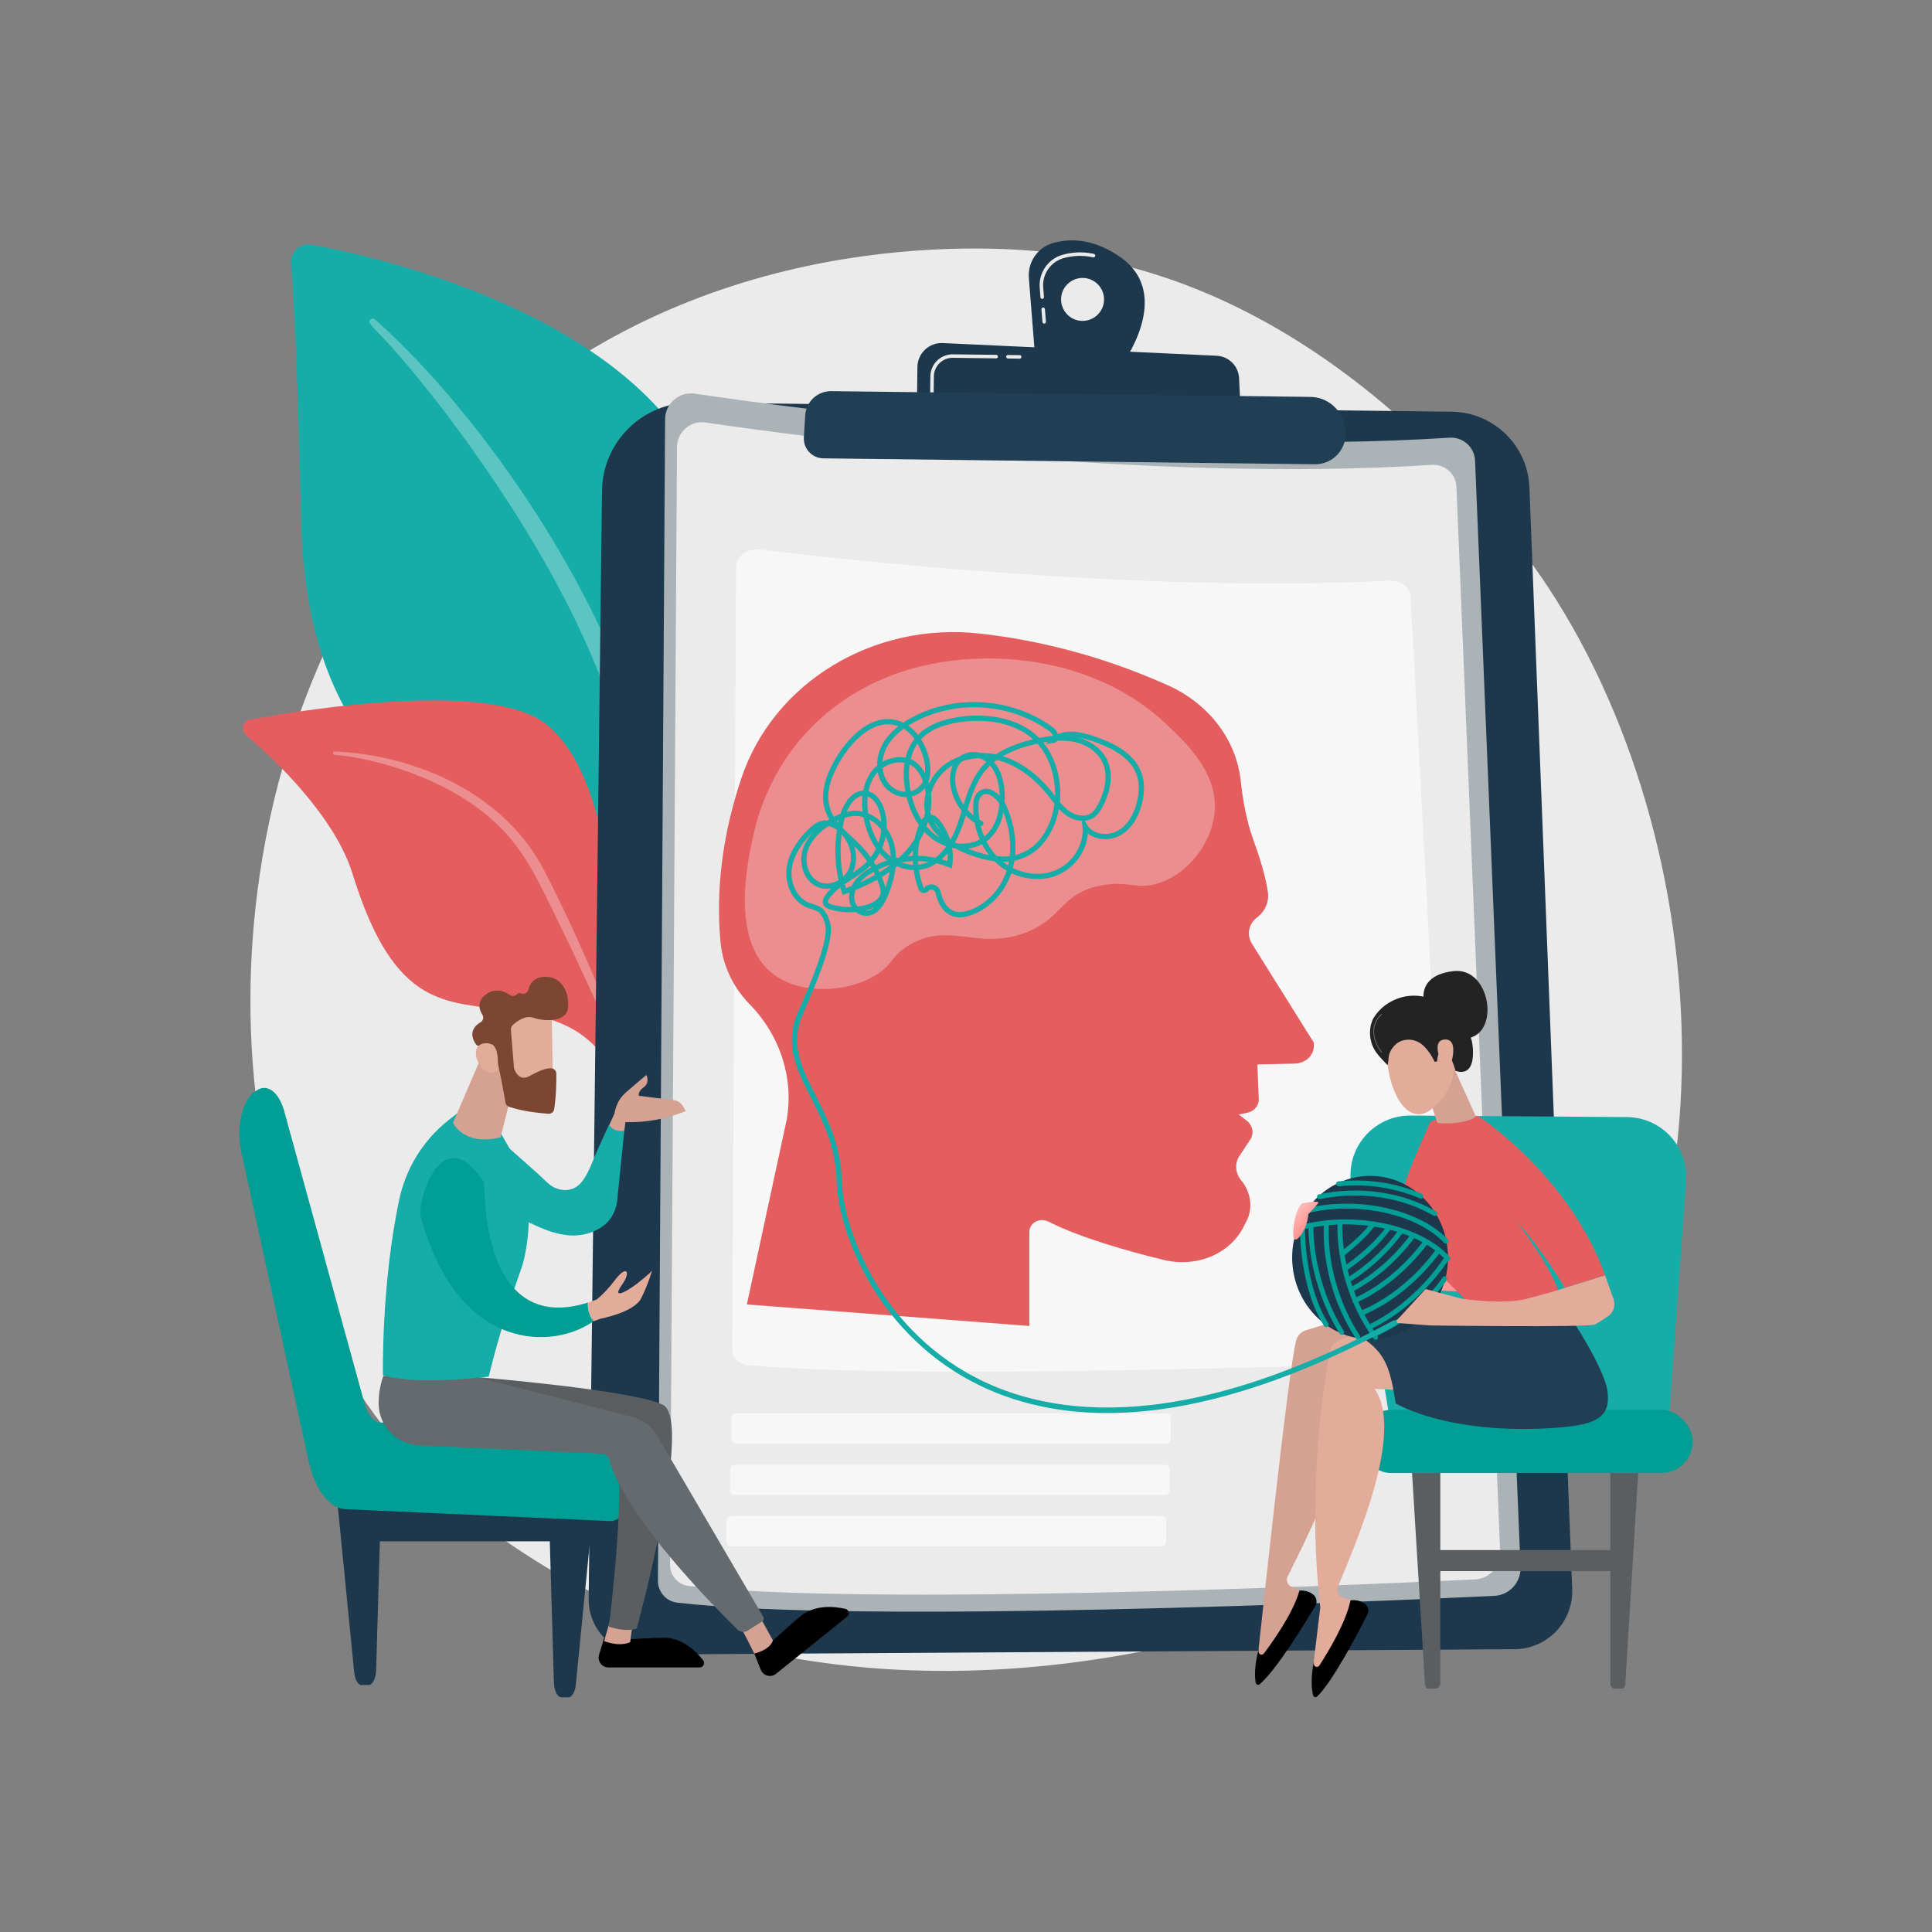
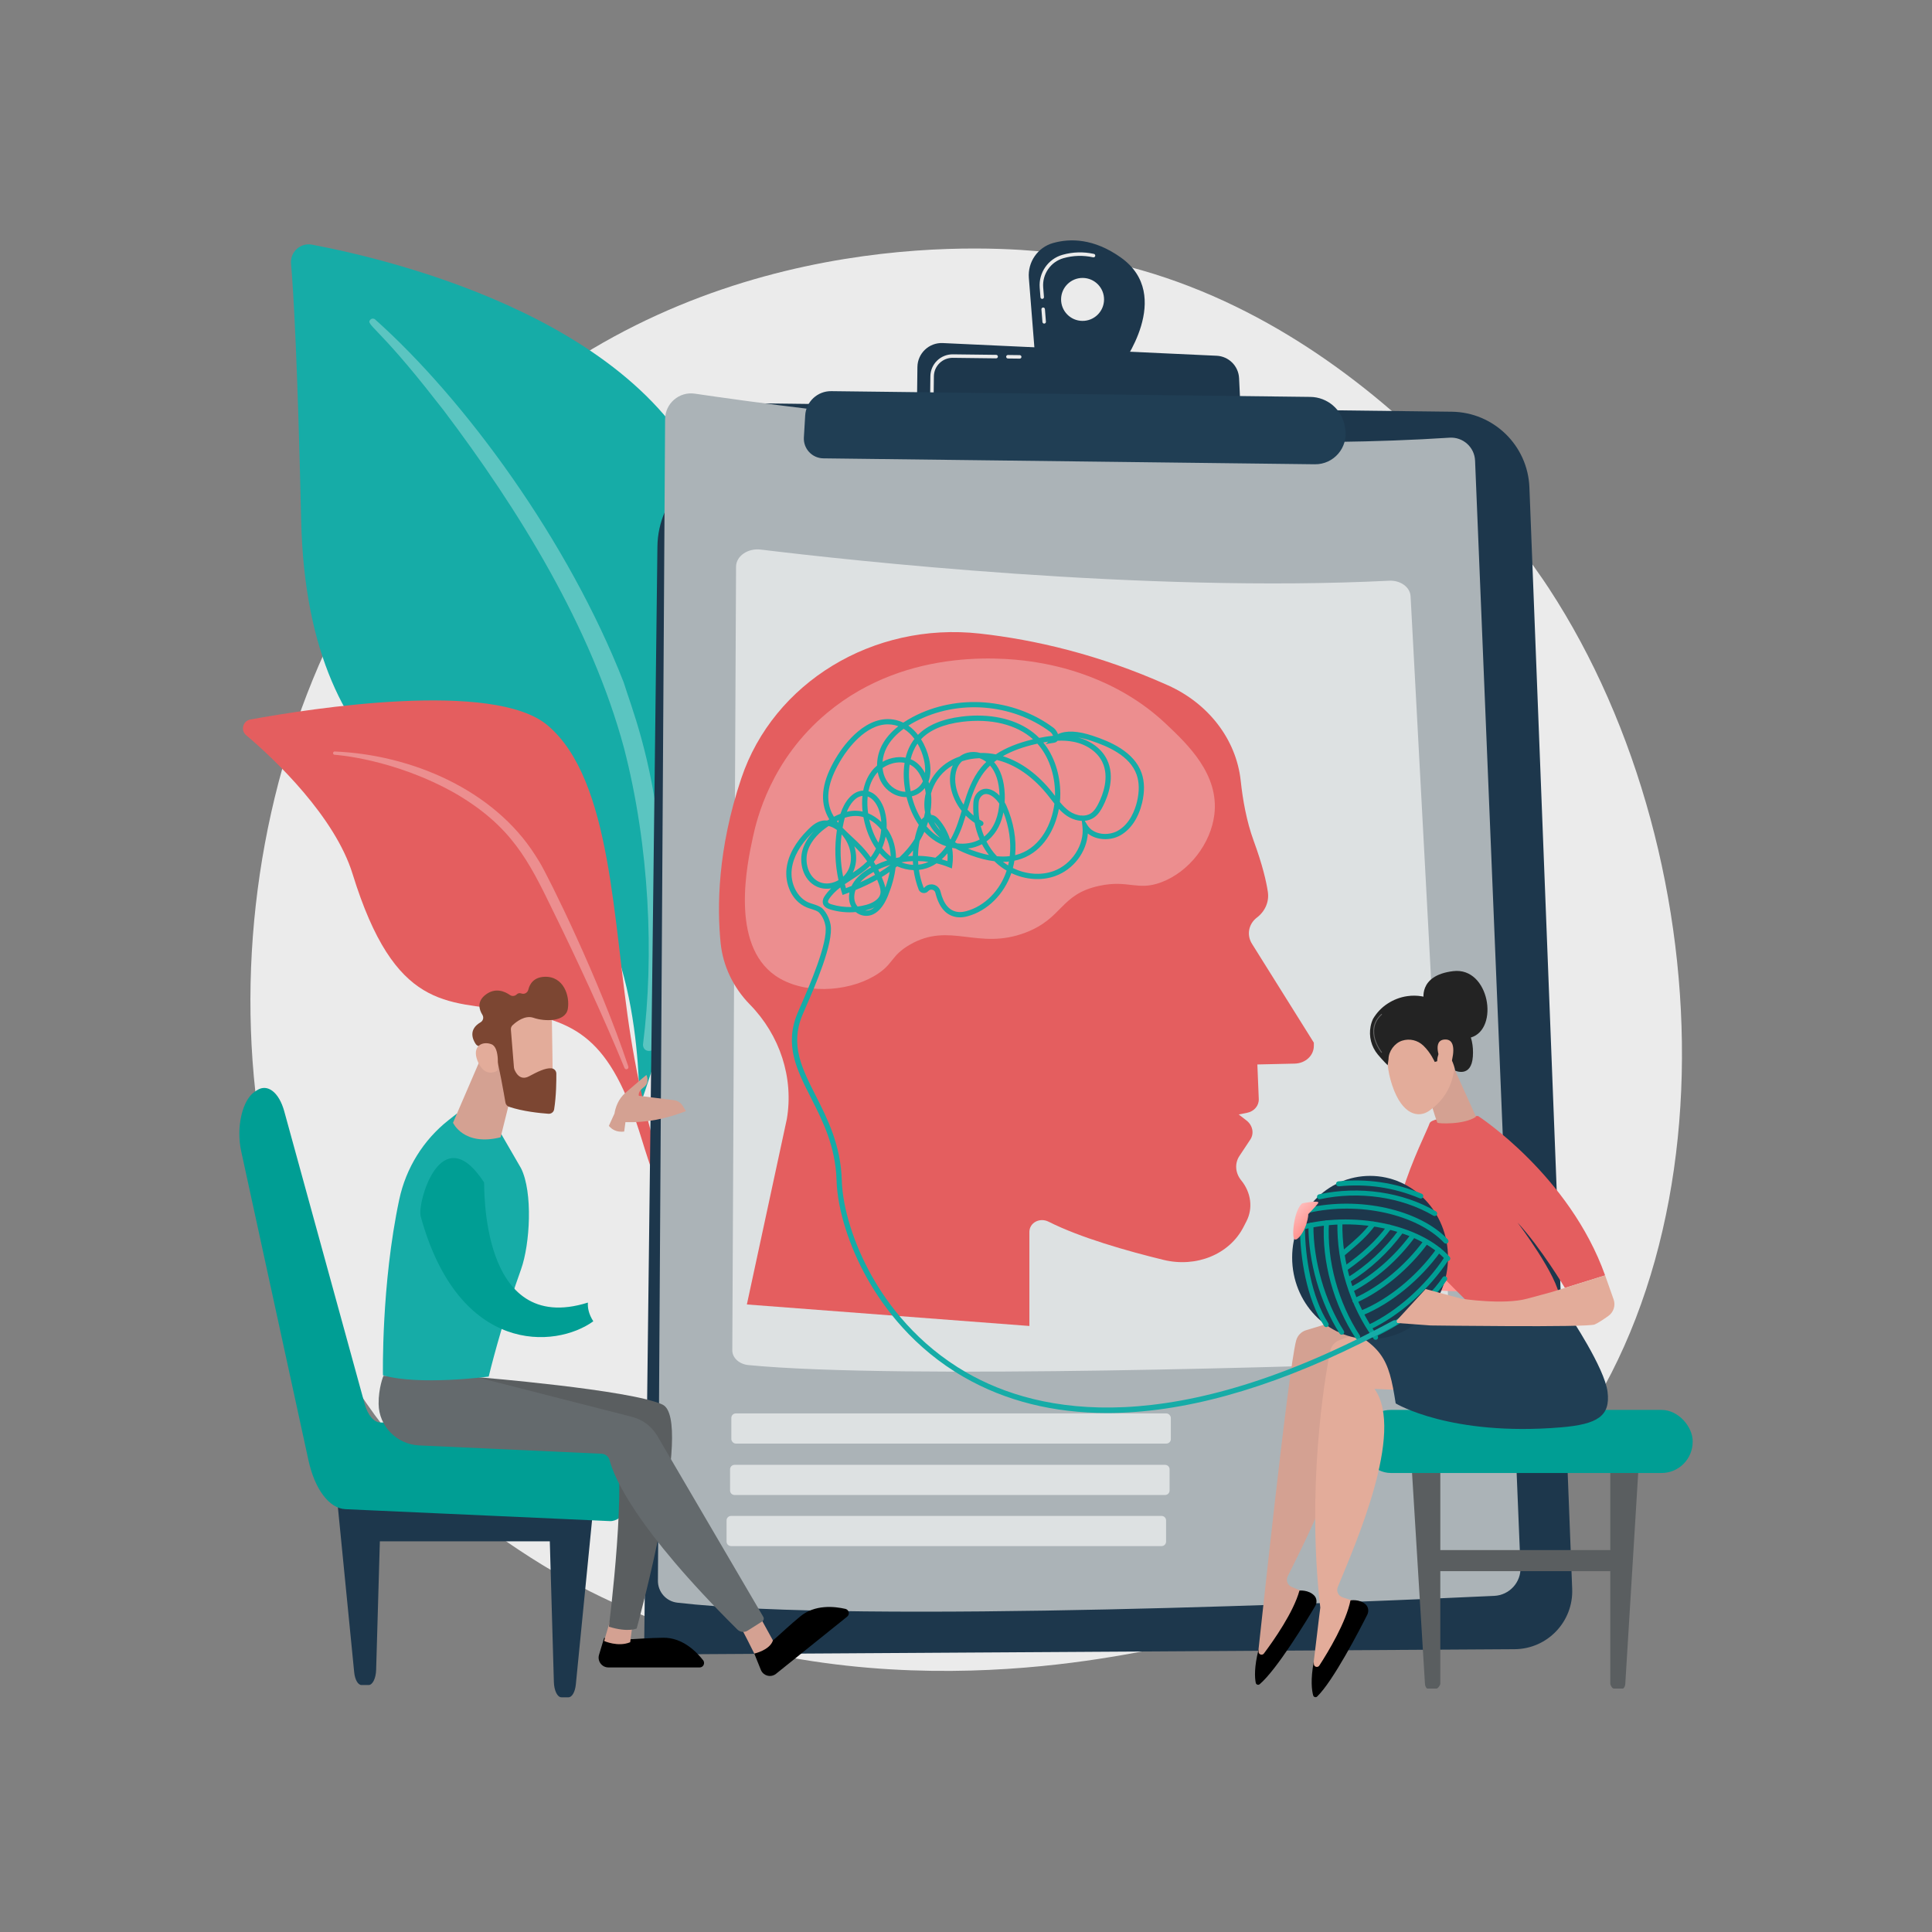
<svg xmlns="http://www.w3.org/2000/svg" xmlns:xlink="http://www.w3.org/1999/xlink" id="Illustration" viewBox="0 0 3710 3710">
  <rect x="0" y="0" width="3710" height="3710" fill="#808080" stroke="none" />
  <defs>
    <style>
      .cls-1 {
        fill: url(#linear-gradient-2);
      }

      .cls-2 {
        fill: #646a6d;
      }

      .cls-3 {
        fill: #1d374c;
      }

      .cls-4 {
        fill: #d4a192;
      }

      .cls-5 {
        fill: #7c4632;
      }

      .cls-6 {
        fill: #5a5e60;
      }

      .cls-7 {
        fill: #16aca7;
      }

      .cls-8 {
        fill: #abb3b7;
      }

      .cls-9 {
        opacity: .3;
      }

      .cls-9, .cls-10 {
        fill: #fff;
      }

      .cls-11 {
        fill: #232323;
      }

      .cls-12 {
        fill: #203e54;
      }

      .cls-13 {
        fill: #ebebeb;
      }

      .cls-14 {
        fill: #009e94;
      }

      .cls-15 {
        fill: #e45e5f;
      }

      .cls-10 {
        opacity: .6;
      }

      .cls-16 {
        fill: url(#linear-gradient);
      }

      .cls-17 {
        fill: #e3ac9a;
      }
    </style>
    <linearGradient id="linear-gradient" x1="3020.65" y1="2451.54" x2="3285.76" y2="2451.54" gradientTransform="translate(-463.14)" gradientUnits="userSpaceOnUse">
      <stop offset="0" stop-color="#febbba" />
      <stop offset="1" stop-color="#ff928e" />
    </linearGradient>
    <linearGradient id="linear-gradient-2" x1="-484.19" y1="950.86" x2="-444.67" y2="950.86" gradientTransform="translate(3484.41 1944.72) rotate(42.13)" xlink:href="#linear-gradient" />
  </defs>
  <path class="cls-13" d="M811.61,2826.34c71.55,73.76,135.58,117.11,184.6,149.84,478.07,319.21,1024.57,227.21,1193.53,195.76,272.6-50.74,502.71-86.53,700.42-265.15,449.25-405.88,427.4-1252.57,84.12-1777.06-40.7-62.19-383.46-570.27-931.14-641.86-13.4-1.75-23.39-2.75-32.14-3.68-84.72-8.97-609.74-56.31-1037.84,302.35-61.28,51.34-159.9,143.95-251.35,285.18-334.39,516.43-335.44,1316.27,89.81,1754.61Z" />
  <g>
    <g>
      <path class="cls-7" d="M1227.63,2126.78s8.55-359.56-157.06-455.79c-165.61-96.23-480.49-156.4-492.29-672.69-6.91-302.26-14.39-434.41-19.4-492.04-1.96-22.48,18.02-40.62,40.19-36.45,156.84,29.55,666.36,151.16,773.19,498.93,126.64,412.29-144.63,1158.02-144.63,1158.02Z" />
      <path class="cls-9" d="M720.37,613.47c172.17,153.55,371.25,425.3,477.36,697.05,13.62,44.79,53.46,140.03,70.76,309.25,15.45,141.13,7.77,290.27-10.97,388.99-1.18,6.24-7.2,10.34-13.45,9.16-10.73-2.04-9.3-13.58-9.21-13.21,21.4-168.67,12.52-378.6-36.52-568.02-62.65-232.59-202.37-458.09-346.9-649.35l-14.87-18.83c-111.97-143.8-135.54-144.86-125.08-154.88,2.47-2.37,6.34-2.39,8.86-.16Z" />
    </g>
    <g>
      <path class="cls-15" d="M1496.61,2737.18c22.41,10.99-212.12-283.93-285.58-747.12-34.62-218.27-35.07-491.74-159.4-597.12-103.48-87.71-455.61-32.34-570.82-11.29-14.4,2.63-19.24,20.82-8.04,30.23,55.25,46.4,170.45,156.74,204.24,266.16,81.29,263.2,180.94,244,302.57,262.9,124.76,19.38,192.59,49.32,252.88,247.22,60.29,197.9,200.49,517.81,264.16,549.02Z" />
      <path class="cls-9" d="M642.84,1443.08c147,6.16,304.79,73.21,384.86,198.99l7.56,12c17.46,28.14,116.38,228.21,171.33,394.05.68,2.07-.44,4.3-2.5,4.98-3.51,1.16-5.27-2.7-4.94-2.36-38.28-93.69-93.26-212.47-137.05-301.3-46.96-96.93-79.82-162.57-186.94-225.45-119.22-67.72-233.12-74.69-232.78-74.62-1.74-.18-3-1.73-2.83-3.47.17-1.67,1.62-2.91,3.28-2.84Z" />
    </g>
  </g>
  <g>
-     <path class="cls-3" d="M1329.58,773.03l1458.18,17.58c80.45.97,146.02,64.81,149.14,145.21l82.15,2115.39c2.44,62.91-47.69,115.34-110.64,115.73l-1671.62,10.23c-59.16.36-107.1-47.87-106.39-107.02l25.65-2127.7c1.14-94.7,78.84-170.54,173.54-169.4Z" />
+     <path class="cls-3" d="M1329.58,773.03l1458.18,17.58c80.45.97,146.02,64.81,149.14,145.21l82.15,2115.39c2.44,62.91-47.69,115.34-110.64,115.73l-1671.62,10.23l25.65-2127.7c1.14-94.7,78.84-170.54,173.54-169.4Z" />
    <g>
      <path class="cls-8" d="M1334.27,755.95c198.8,29.4,882.54,121.18,1449.21,84.54,25.84-1.67,48.01,18.16,49.08,44.04l87.26,2124.87c1.2,29.14-21.34,53.77-50.47,55.14-238.28,11.22-1219.54,53.87-1568.87,13.02-21.26-2.49-37.2-20.6-37.07-42.01l13.77-2230.6c.19-30.3,27.12-53.43,57.09-49Z" />
-       <path class="cls-13" d="M1354.94,811.29c191.32,28.3,849.31,116.61,1394.64,81.36,24.87-1.61,46.2,17.48,47.23,42.38l83.98,2044.86c1.15,28.04-20.53,51.74-48.57,53.06-229.31,10.8-1173.62,51.84-1509.79,12.53-20.46-2.39-35.8-19.83-35.68-40.43l13.25-2146.61c.18-29.16,26.09-51.42,54.94-47.15Z" />
      <path class="cls-10" d="M1460.88,1055.35c165.6,20.21,735.11,83.42,1206.89,59.79,21.52-1.08,40.01,12.34,40.95,29.8l76.71,1433.52c1.05,19.66-17.66,36.23-41.92,37.1-198.39,7.11-1015.39,34.01-1306.34,5.79-17.71-1.72-31.02-13.97-30.95-28.41l7.21-1504.65c.1-20.44,22.48-35.99,47.44-32.94Z" />
    </g>
    <path class="cls-3" d="M2152.58,494.67c-52.23-37.28-98.04-37.1-130.39-27.98-29.51,8.32-48.92,36.49-46.49,67.06l12.07,151.93,165.27,16.68s101.97-134.58-.46-207.68ZM2078.35,616.22c-22.78-.27-41.03-18.97-40.76-41.75.27-22.78,18.97-41.03,41.75-40.76,22.78.27,41.03,18.97,40.76,41.75-.27,22.78-18.97,41.03-41.75,40.76Z" />
    <path class="cls-13" d="M2005.12,621.41c-1.74,0-3.21-1.34-3.35-3.1l-1.92-24.19c-.15-1.85,1.24-3.47,3.09-3.62,1.85-.13,3.47,1.24,3.62,3.09l1.92,24.19c.15,1.85-1.24,3.47-3.09,3.62-.09,0-.18,0-.27,0ZM2001.35,573.99c-1.74,0-3.21-1.34-3.35-3.1l-1.46-18.37c-2.29-28.82,16.15-55.41,43.84-63.23,19.71-5.55,39.97-6.14,60.19-1.75,1.82.39,2.97,2.19,2.58,4-.4,1.82-2.19,2.97-4,2.58-19.15-4.16-38.3-3.61-56.94,1.65-24.61,6.94-41,30.58-38.96,56.21l1.46,18.37c.15,1.85-1.24,3.47-3.09,3.62-.09,0-.18,0-.27,0Z" />
    <path class="cls-3" d="M1760.79,781.03l.92-76.3c.32-26.34,22.4-47.17,48.71-45.95l525.83,24.36c23.34,1.08,42.02,19.74,43.14,43.07l3.51,73.37-622.12-18.55Z" />
    <path class="cls-13" d="M1958.12,688.68h-.04l-22.62-.27c-1.86-.02-3.35-1.55-3.33-3.4.02-1.86,1.59-3.36,3.4-3.33l22.62.27c1.86.02,3.35,1.55,3.33,3.4-.02,1.85-1.52,3.33-3.37,3.33Z" />
    <path class="cls-13" d="M1789.6,756.78h-.03c-1.87-.02-3.36-1.55-3.34-3.4l.37-30.86c.14-11.39,4.7-22.04,12.85-29.99,8.15-7.96,19.04-12.2,30.29-12.12l83.17,1c1.86.02,3.35,1.55,3.33,3.4-.02,1.86-1.51,3.32-3.4,3.33l-83.17-1c-.15,0-.3,0-.45,0-9.42,0-18.3,3.61-25.06,10.21-6.86,6.7-10.7,15.67-10.82,25.25l-.37,30.86c-.02,1.85-1.52,3.33-3.37,3.33Z" />
    <path class="cls-12" d="M1596.29,751.11l919.9,11.06c33.08.4,61.07,24.54,66.32,57.2l.72,4.51c5.75,35.77-22.13,68.1-58.36,67.66l-943.76-11.38c-21.68-.26-38.74-18.6-37.44-40.24l2.54-42.22c1.59-26.41,23.63-46.91,50.08-46.59Z" />
    <rect class="cls-10" x="1404.38" y="2714.17" width="843.98" height="57.92" rx="8.61" ry="8.61" />
    <path class="cls-10" d="M1410.56,2812.9h826.77c4.75,0,8.61,3.86,8.61,8.61v40.71c0,4.75-3.86,8.61-8.61,8.61h-826.77c-4.75,0-8.61-3.86-8.61-8.61v-40.71c0-4.75,3.86-8.61,8.61-8.61Z" />
    <path class="cls-10" d="M1403.83,2911.03h826.77c4.75,0,8.61,3.86,8.61,8.61v40.71c0,4.75-3.86,8.61-8.61,8.61h-826.77c-4.75,0-8.61-3.86-8.61-8.61v-40.71c0-4.75,3.86-8.61,8.61-8.61Z" />
  </g>
  <g>
    <g>
      <path class="cls-3" d="M1130.39,2892.52v-16.83h-398.52l.19-6.73h-85.72l33.78,342.11c1.43,14.47,7.34,24.69,14.18,24.69h13.53c7.66,0,14-12.75,14.47-29.29l7.13-246.65h326.35l7.81,270.21c.48,16.53,6.82,29.29,14.47,29.29h13.53c6.84,0,12.75-10.22,14.18-24.69l33.78-342.11h-9.18Z" />
      <path class="cls-14" d="M1210.89,2744.23c-5.8-11.28-14.31-17.57-22.49-17.49l-457.17,4.91c-12.89.14-24.92-13.66-31.01-35.85l-154.35-561.71c-10.04-36.57-32.13-53.69-52.27-40.57l-4.14,2.68c-11.56,7.53-20.98,24.16-25.99,45.87-5,21.71-5.14,46.52-.37,68.44l129.17,593.47c12.16,55.89,39.93,92.69,70.99,94.09l507.63,22.87c12.57.57,26.02-8.8,35.01-25.97,8.99-17.18,15.35-40.72,15.35-65.3v-42.83c0-16-4.56-31.33-10.36-42.61Z" />
    </g>
    <g>
      <path class="cls-4" d="M1317.19,2133.63l-6.33-10.29c-3.64-5.92-9.78-9.87-16.68-10.72l-67.34-8.35s-2.99-7.56,9.39-16.52c12.37-8.95,5.06-23.53,5.06-23.53,0,0-16.55,13.57-40.5,34.49-13.7,11.96-18.89,28.06-20.84,39.65l-10.78,23.63c6.02,7.09,15.31,12.7,29.45,10.91l2.45-18.09c40.49,1.33,79.02-6.57,116.11-21.19Z" />
-       <path class="cls-7" d="M1169.17,2160.26c-7.25,15.9-14.46,31.81-21.7,47.71-9.32,20.44-17.1,46.57-32.09,63.64-17.67,20.13-46.61,16.6-64.7-.99-19.84-19.28-41.03-37.03-61.55-55.6-5.41-4.9-10.97-9.63-16.42-14.48l-1.55,124.85c50.01,22.79,105.07,61.34,162.36,41.75,15.78-5.39,31.58-15.43,40.55-29.83,5.37-8.62,9.95-20.57,10.99-30.73,0-.02,13.79-135.24,13.79-135.24-16.32,2.07-22.72-2.9-29.67-11.08Z" />
    </g>
    <g>
      <path d="M1351.72,3191.21c-.28-1.03-.7-2.05-1.43-2.98-13.35-17.04-40.16-43.8-76.63-43.29-53.43.75-72.06,6.55-113.58.33l-9.79,32.47c-1,3.31-1.02,6.61-.3,9.68,1.9,8.13,9.15,14.56,18.3,14.56h175.21c5.9,0,9.62-5.65,8.21-10.76Z" />
      <path class="cls-4" d="M1172.11,3110.28l-12.02,40.89s26.64,12.13,50.06,2.39l4.6-35.43-42.64-7.85Z" />
      <path d="M1626.49,3090.96c-.86-.62-1.82-1.15-2.98-1.42-21.03-4.86-58.61-8.83-86.72,14.41-41.18,34.05-52.09,50.21-88.33,71.39l12.6,31.32c1.29,3.19,3.33,5.77,5.81,7.7,6.55,5.12,16.21,5.56,23.34-.17l136.59-109.75c4.6-3.7,3.98-10.41-.3-13.5Z" />
      <path class="cls-6" d="M914.91,2644.39s296.52,24.21,357.35,52.85c60.83,28.64-49.64,429.98-49.64,429.98,0,0-16.56,7.97-53.41-3.48,0,0,37.79-296.17,9.67-360.4l-321.06-52.51,57.09-66.43Z" />
      <path class="cls-4" d="M1418.99,3118.97c2.75,2.51,29.46,56.38,29.46,56.38,0,0,29.73-6.43,35.8-25.25l-26.75-48.62-38.51,17.49Z" />
      <path class="cls-2" d="M736.32,2641.92s-9.66,23.25-9.27,54.15c.55,42.73,34.9,77.41,77.58,79.54l350.54,15.99c7.4.34,13.67,5.46,15.52,12.64,8.24,31.86,48.5,129.71,245.32,324.94,5.24,5.19,13.39,6.08,19.63,2.14l28.02-17.7c2.94-1.86,3.88-5.71,2.12-8.72l-204.1-348.54c-10.72-17.69-27.95-30.47-47.99-35.59l-298.77-76.37-178.59-2.48Z" />
      <path class="cls-7" d="M735.37,2640.89s-3.48-173.74,31.26-337.25c12.83-60.38,46.21-114.44,94.69-152.64l16.22-12.78,81.24,33,41.75,72.14c22.98,45.97,17.34,145.79,0,194.17-28.99,80.89-52.18,164.72-62.06,205.89,0,0-134.55,17.77-203.1-2.54Z" />
      <path class="cls-4" d="M933.39,2008.75l-63.47,147.25s20.31,45.7,91.39,27.93l25.39-101.55-53.31-73.62Z" />
      <g>
        <path class="cls-17" d="M1059.17,1941.59c.76,2.06,2.45,147.12,2.45,147.12l-82.85-.8-22.02-137.26s89.62-43.5,102.43-9.07Z" />
        <path class="cls-5" d="M981.04,1977.05l5.93,73.16c.08.94.27,1.84.6,2.72,2,5.4,10.25,23.49,28.24,13.92,16.32-8.68,31.34-16.36,43.08-15.38,5.27.44,9.34,4.81,9.4,10.09.15,13.18-.06,42.89-4.19,68.67-.84,5.23-5.57,8.91-10.86,8.53-15.92-1.13-49.44-4.45-75.78-13.44-3.57-1.22-6.19-4.25-6.83-7.96-3.12-18.12-12.82-73.15-17.9-88.07-4.76-14-24.25-18.79-32.57-20.22-2.73-.47-5.12-2.02-6.67-4.32-5.47-8.12-14.8-27.62,9.29-41.65,5.04-2.94,6.64-9.4,3.55-14.35-6.15-9.86-11.29-25.81,6.81-39.13,18.4-13.54,35.97-5.96,46.09,1.09,4.09,2.85,9.54,2.24,13.1-1.25,2.03-1.99,4.94-3.13,9.09-1.64,5.58,2,11.65-1.5,13.06-7.26,2.72-11.07,10.34-23.95,31.03-24.84,36.71-1.59,49.19,36.77,44.82,61.77-4.37,25-44.26,24.46-65.83,17-16.4-5.68-33.2,7.62-40.32,14.32-2.25,2.12-3.39,5.15-3.14,8.24Z" />
        <path class="cls-17" d="M955.16,2055.92s5.74-43.89-11.36-50.64c-17.11-6.75-38.13,3.22-26.87,31.68,14,35.41,38.24,18.96,38.24,18.96Z" />
      </g>
      <path class="cls-14" d="M1128.94,2501.34c-209.23,65.68-198.1-228.81-199.45-230.88-82.94-126.75-129.52,42.16-121.48,65.97,73.57,266.35,259.03,253.16,331.29,200.84-9-14-11.05-26.32-10.36-35.93Z" />
-       <path class="cls-17" d="M1252.1,2439.85s-3.4,5.43-27.89,24.41c-24.5,18.98-49.16,29.93-30.43,3.85s9.61-39.55-11.76-11.45c-21.37,28.1-36.65,38.96-36.65,38.96-5.62,2.15-11.1,4.05-16.43,5.73-.69,9.61,1.36,21.93,10.36,35.93,8.48-2.8,13.26-4.87,13.26-4.87,0,0,64.8-11.79,78.67-39.38,13.88-27.59,20.87-53.17,20.87-53.17Z" />
    </g>
  </g>
  <g>
    <path class="cls-11" d="M2734.39,1922.15s-13.05-49.11,56.39-57.3c69.44-8.19,88.75,111.32,33.7,127.47-55.05,16.15-90.1-70.17-90.1-70.17Z" />
-     <path class="cls-7" d="M3207.55,2181.92c-21.51-23.27-51.69-36.6-83.38-36.82l-415.45-2.94c-33.8-.24-65.98,14.45-87.95,40.13-21.97,25.69-31.48,59.67-26,93.02l83.19,506.16h523.01l36.76-513.63c2.26-31.61-8.66-62.65-30.17-85.92Z" />
    <polygon class="cls-16" points="2568.23 2426.73 2789.62 2422.07 2822.62 2481.01 2557.5 2469 2568.23 2426.73" />
    <path class="cls-6" d="M3092.24,2801.67v174.98h-326.41v-174.98h-55.92l26.48,432.63c.18,2.86,2.28,8.2,4.81,8.2h17.46c2.67,0,7.16-6.38,7.16-9.39v-216.07h326.41v216.07c0,3.02,3.81,9.39,6.48,9.39h17.46c2.54,0,4.64-5.34,4.81-8.2l26.48-432.63h-55.23Z" />
    <rect class="cls-14" x="2611.03" y="2707.44" width="639.37" height="121.14" rx="59.78" ry="59.78" />
    <g>
      <path class="cls-4" d="M2416.6,3168.5c.38-.38,57.08-539.57,72.52-594.75,2.6-9.28,9.73-16.56,18.95-19.37l72.3-22,155.91,91.61-167.34,28.3c53.74,86.17-58.89,298.82-96.2,374.75-3.79,7.71-.29,16.99,7.63,20.29l34.53,14.36c-21.53,56.42-55.23,101.38-100.66,135.29l2.36-28.48Z" />
      <path d="M2495.34,3054.34s17.24-1.76,28.25,9.44c5.27,5.36,5.84,13.8,2.01,20.27-17.03,28.73-73.74,122.24-106.63,150.13-2.7,2.29-6.88.78-7.57-2.69-1.92-9.64-3.35-29.95,5.59-64.53l-.2,4.47c-.25,5.66,6.93,8.27,10.32,3.74,19.03-25.4,56.83-79.32,68.23-120.82Z" />
    </g>
    <path class="cls-17" d="M2522.55,3192.43c.35-.4,12.43-104.93,12.79-105.33-26.31-226.66,7.46-436.88,19.1-492.98,1.96-9.44,8.58-17.18,17.59-20.61l70.63-26.87,166.54,128.1-169.78-7.68c59.48,82.31-38.43,302.13-70.48,380.42-3.25,7.95.86,16.97,9,19.72l35.43,11.98c-17.64,57.75-48.2,104.9-91.22,141.82l.42-28.57Z" />
    <path d="M2593.34,3073.17s17.08-2.93,28.83,7.5c5.62,4.99,6.76,13.37,3.38,20.08-15.03,29.82-65.26,126.98-96.17,157.03-2.53,2.46-6.81,1.24-7.73-2.17-2.57-9.49-5.38-29.65,1.18-64.76l.1,4.47c.13,5.66,7.48,7.78,10.55,3.03,17.25-26.64,51.3-83,59.85-125.18Z" />
    <path class="cls-12" d="M3087.01,2672.9c-5.59-46.21-73.7-147.53-73.7-147.53,0,0-264.2-8.59-295.06,3.38-23.95,9.29-121.67,4.04-164.21,1.23-1.62-.11-3.08.97-3.46,2.54-.38,1.58.42,3.2,1.91,3.85,103.92,45.2,113.91,70.96,127.65,158.58,0,0,104.59,63.58,316.74,46.04,71.29-5.89,95.72-21.88,90.13-68.09Z" />
    <path class="cls-15" d="M2829.09,2510.37s-79.32-75.53-118.37-125.56c-21.11-27.04-27.73-62.64-17.97-95.53,17.83-60.06,49.51-122.26,52.4-131.94,4.43-14.84,93.37-14.22,93.37-14.22,0,0,175.02,113.59,243.78,305.99l-77.23,24.04s-45.7-76.66-90.85-125.41c0,0,78.13,103.21,80.88,145.46l-166.01,17.16Z" />
    <path class="cls-4" d="M2734.39,2074.41c.93,3.08,24.14,80.04,25.96,81.64,1.82,1.6,50.91,4.24,74.02-11.56l-47.16-104.34-52.81,34.25Z" />
    <path class="cls-17" d="M2670.55,1987.96s-16.53,38.17,2.89,96.21c19.42,58.04,51.15,63.08,71.25,48.73,20.1-14.35,46.15-39.99,49.39-92.56,3.24-52.57-100.77-100.67-123.53-52.39Z" />
    <path class="cls-11" d="M2759.39,1923.51c-18.92-10.41-38.67-13.3-56.96-10.62-13.87,1.96-26.91,7.11-38.2,14.59-11.49,7.53-20.66,17.42-27.46,28.81-2.22,4.61-3.79,9.48-4.8,14.6-3.78,19.22,1.33,39.12,13.89,54.15,9.4,11.25,18.88,20.55,18.88,20.55l1.64-11.82c0-14.79,11.64-30.78,26.08-35.37,14.43-4.59,29.68-.98,40.66,9.38,14.23,13.45,22,31.49,22,31.49l4.71-1.39s-.38-22.99,14.21-17.63c14.54,5.41,20.48,35.77,20.48,35.77,0,0,30.91,14.18,33.8-27.16,2.89-41.29-15.32-75.98-68.93-105.36Z" />
    <path class="cls-17" d="M2766.92,2037.89s-18.26-40.27,7.32-41.73c25.58-1.46,15.17,38.82,10.08,53.52l-17.39-11.79Z" />
    <path class="cls-9" d="M2652.98,2021.62c-.25,0-.5-.11-.67-.32-.35-.42-34.32-42.52.08-74.12.36-.32.9-.3,1.23.05s.3.9-.05,1.23c-33.2,30.5-.25,71.32.08,71.73.31.37.25.92-.12,1.23-.16.13-.36.2-.55.2Z" />
    <g>
      <ellipse class="cls-3" cx="2630.95" cy="2414.8" rx="149.65" ry="156.76" />
      <g>
        <g>
          <path class="cls-14" d="M2601.79,2502.38c-1.83,0-3.58-1.06-4.38-2.83-1.08-2.41,0-5.25,2.42-6.33,49.69-22.21,98.75-62.89,134.62-111.6,1.57-2.13,4.57-2.58,6.7-1.02,2.13,1.57,2.59,4.57,1.02,6.7-36.82,50-87.28,91.8-138.43,114.67-.64.29-1.3.42-1.95.42Z" />
          <path class="cls-14" d="M2595.37,2480.88c-1.71,0-3.37-.92-4.23-2.54-1.24-2.33-.36-5.23,1.98-6.48,43.74-23.3,85.12-59.61,116.52-102.26,1.57-2.13,4.57-2.58,6.7-1.02,2.13,1.57,2.59,4.57,1.02,6.7-32.7,44.41-74.11,80.73-119.73,105.03-.72.38-1.49.56-2.25.56Z" />
          <path class="cls-14" d="M2589.36,2462.56c-1.61,0-3.18-.81-4.08-2.28-1.39-2.25-.69-5.2,1.57-6.59,37.89-23.34,72.39-55.31,99.76-92.47,1.57-2.13,4.57-2.58,6.7-1.02,2.13,1.57,2.59,4.57,1.02,6.7-28.09,38.14-63.51,70.97-102.45,94.95-.78.48-1.65.71-2.51.71Z" />
          <path class="cls-14" d="M2583.04,2440.83c-1.5,0-2.98-.7-3.91-2.02-1.53-2.16-1.02-5.15,1.14-6.68,37.31-26.46,63.09-50.67,83.6-78.53,1.57-2.13,4.57-2.58,6.7-1.02,2.13,1.57,2.59,4.57,1.02,6.7-21.14,28.71-47.6,53.59-85.77,80.66-.84.6-1.81.88-2.77.88Z" />
          <path class="cls-14" d="M2577.76,2412.88c-1.35,0-2.69-.57-3.64-1.67-1.72-2.01-1.49-5.03.52-6.75,2.85-2.44,5.69-4.85,8.51-7.24,18.01-15.26,35.02-29.68,49.57-49.43,1.57-2.13,4.57-2.58,6.7-1.02,2.13,1.57,2.59,4.57,1.02,6.7-15.21,20.66-32.64,35.43-51.09,51.06-2.81,2.38-5.63,4.78-8.47,7.2-.9.78-2.01,1.16-3.12,1.16Z" />
          <path class="cls-14" d="M2614.35,2526.29c-1.89,0-3.68-1.13-4.44-2.98-1-2.45.18-5.24,2.63-6.24,53.47-21.77,108.15-66.44,146.27-119.49,1.54-2.14,4.54-2.63,6.68-1.09,2.15,1.54,2.64,4.54,1.09,6.69-39.13,54.45-95.37,100.34-150.44,122.76-.59.24-1.2.36-1.8.36Z" />
          <path class="cls-14" d="M2629.38,2553.29c-1.8,0-3.52-1.02-4.34-2.76-1.12-2.39-.09-5.24,2.31-6.37,54.54-25.55,110.82-75.64,146.87-130.72,1.45-2.21,4.42-2.83,6.63-1.38,2.21,1.45,2.83,4.42,1.38,6.63-36.97,56.47-94.76,107.87-150.82,134.14-.66.31-1.35.45-2.03.45Z" />
          <path class="cls-14" d="M2638.31,2567.78c-1.8,0-3.52-1.02-4.33-2.75-1.13-2.4-.11-5.25,2.29-6.38,34.67-16.35,98.18-51.83,134-105.76,1.46-2.2,4.44-2.81,6.64-1.34,2.2,1.46,2.8,4.44,1.34,6.64-37.11,55.86-102.32,92.34-137.89,109.11-.66.31-1.36.46-2.04.46Z" />
        </g>
        <g>
          <path class="cls-14" d="M2780.19,2421.53c-1.31,0-2.62-.54-3.57-1.59-54.26-60.53-180.92-85.89-282.33-56.54-2.53.72-5.2-.73-5.93-3.27-.74-2.54.73-5.2,3.27-5.94,104.6-30.27,235.64-3.65,292.12,59.34,1.77,1.97,1.6,5-.37,6.76-.91.82-2.06,1.23-3.19,1.23Z" />
          <path class="cls-14" d="M2776.74,2388.18c-1.27,0-2.54-.5-3.48-1.5-52.22-55.17-164.27-79.94-260.67-57.6-2.56.6-5.15-1.02-5.75-3.59-.6-2.58,1.01-5.15,3.59-5.75,99.44-23.02,215.42,2.92,269.79,60.35,1.82,1.92,1.74,4.95-.18,6.77-.93.87-2.11,1.31-3.29,1.31Z" />
          <path class="cls-14" d="M2755.02,2335.13c-.82,0-1.66-.21-2.42-.66-61.37-36-142.77-47.83-217.76-31.65-2.59.58-5.14-1.09-5.69-3.67-.56-2.59,1.09-5.14,3.67-5.69,77.27-16.68,161.24-4.43,224.62,32.75,2.28,1.34,3.05,4.27,1.71,6.55-.89,1.52-2.49,2.37-4.14,2.37Z" />
          <path class="cls-14" d="M2728.3,2301.54c-.62,0-1.25-.12-1.85-.37-49.33-20.74-101.66-28.51-155.55-23.08-2.64.21-4.98-1.66-5.25-4.29-.26-2.63,1.66-4.98,4.29-5.24,55.49-5.57,109.4,2.42,160.22,23.78,2.44,1.02,3.59,3.83,2.56,6.27-.77,1.83-2.55,2.93-4.42,2.93Z" />
        </g>
        <g>
          <path class="cls-14" d="M2641.63,2572.82c-1.47,0-2.93-.68-3.87-1.96-45.29-61.72-71.28-145.41-69.51-223.87.06-2.65,2.23-4.77,4.9-4.68,2.65.06,4.74,2.25,4.68,4.9-1.71,76.43,23.58,157.92,67.66,217.99,1.56,2.13,1.11,5.13-1.03,6.7-.85.63-1.85.93-2.83.93Z" />
          <path class="cls-14" d="M2607.17,2571.83c-1.56,0-3.09-.76-4.01-2.16-42.34-64.38-65.05-147.2-60.75-221.56.15-2.64,2.44-4.66,5.06-4.5,2.64.15,4.66,2.42,4.51,5.06-4.19,72.37,17.93,153.03,59.19,215.74,1.45,2.21.84,5.18-1.37,6.64-.81.53-1.73.79-2.63.79Z" />
          <path class="cls-14" d="M2576.48,2562.99c-1.58,0-3.13-.78-4.04-2.21-37.36-58.58-60.29-138.27-59.85-207.97.02-2.64,2.16-4.67,4.82-4.76,2.65.02,4.78,2.18,4.76,4.82-.43,67.95,21.92,145.65,58.34,202.75,1.42,2.23.77,5.19-1.46,6.61-.8.51-1.69.75-2.57.75Z" />
          <path class="cls-14" d="M2546.74,2548.42c-1.57,0-3.11-.77-4.03-2.19-33.85-52.41-46.16-131.74-46.39-188.5-.01-2.64,2.13-4.8,4.77-4.81h.02c2.64,0,4.78,2.13,4.79,4.77.23,55.4,12.13,132.66,44.86,183.34,1.44,2.22.8,5.18-1.42,6.62-.8.52-1.71.77-2.59.77Z" />
        </g>
      </g>
    </g>
    <path class="cls-17" d="M2677.96,2540.17l59.6-64.85,68.83,18.54s80.25,12.43,126.18,0l45.93-12.43,103.79-32.31,16.3,46.07c4.14,11.7-.02,24.68-10.13,31.87-8.98,6.38-19.51,13.39-26.21,16.33-13.67,5.98-314.86,1.89-314.86,1.89l-69.42-5.1Z" />
    <path class="cls-1" d="M2500.46,2310.81s35.99-7.33,30.62-.15c-5.37,7.18-18.91,20.9-18.91,20.9,0,0,.67,5.5-3.76,19.55s-16.08,31.85-22.31,28.79c-6.23-3.06-1.91-54.84,14.36-69.09Z" />
  </g>
  <g>
    <path class="cls-15" d="M1434.2,2504.96l76.76-356.13c13.42-78.88-13.1-160.8-70.97-219.87h0c-31.77-32.43-51.71-73.98-56.16-117.95-6.94-68.55-6.11-180.17,39.79-316.67,61.62-183.26,252.78-300.59,458-277.69,104.53,11.66,228.43,39.89,361.16,99.37,77.54,34.74,131.22,103.68,139.76,183.38,3.98,37.11,11.35,78.26,24.78,114.92,16.93,46.24,24.29,77.94,27.33,98.52,2.76,18.67-5.25,37.15-20.98,49.11h0c-16.15,12.29-20.15,33.43-9.55,50.37l118.83,189.92v6.05c0,18.75-16.13,33.69-36.82,34.16l-71.64,1.64,2.7,66.21c.52,12.79-8.72,23.8-22.28,26.56l-16.2,3.3,14.79,11.42c12.05,9.31,15.23,24.93,7.44,36.68l-20.89,31.53c-9.43,14.23-8.08,32.74,3.41,46.79h0c19.06,23.32,22.96,53.61,10.1,78.57l-5.83,11.32c-26.93,52.24-90.51,78.2-153.4,62.88-70.59-17.2-159.99-42.68-220.72-73.32-17.17-8.66-36.9,1.97-36.9,19.71v180.51l-542.51-41.29Z" />
    <path class="cls-9" d="M2111.06,1701.02c56.01-12.02,72.91,10.28,118.35-6.58,54.74-20.31,95.6-75.04,102.45-129.81,9.74-77.85-51.55-135.62-93.6-175.25-96.4-90.87-213.63-111.8-247.78-117.46-46.4-7.69-244.56-34.08-401.7,96.63-109.04,90.7-135.65,205.23-143.05,239.39-10.77,49.72-44.38,204.88,43.38,265.71,52,36.05,135.56,31.74,188.67,1.21,39.13-22.49,31.04-38.66,69.6-60.91,76.96-44.4,130.76,11.63,221.8-23.04,72.76-27.71,66.04-73.61,141.9-89.89Z" />
    <path class="cls-7" d="M2126.1,2713.39c-103.12,0-195.44-23.1-275.07-68.91-96.84-55.71-154.47-133.77-185.76-189.44-35.21-62.65-57.21-133.09-58.85-188.43-1.93-65.34-26.97-114.72-49.06-158.28-27.49-54.22-51.24-101.05-26.16-162.17,1.36-3.32,3.54-8.3,6.25-14.53,15.97-36.59,53.38-122.27,47.61-154.05-2.98-16.42-12.12-25.14-13.32-26.22-3.91-2.68-8.69-4.2-13.74-5.8-2.92-.93-5.95-1.89-8.92-3.12-29.84-12.39-42.05-46.93-38.69-74.65,3.08-25.39,17-50.56,41.37-74.83,7.29-7.25,15.47-14.29,25.99-16.68,3.57-.81,7.27-1.02,11.03-.65,1.22-.77,2.46-1.53,3.72-2.28-3.11-5.16-5.74-10.62-7.74-16.49-10.23-30.06-2.43-65,23.87-106.79,12.07-19.18,55.8-80.72,112.24-67.29,4.85,1.15,9.42,2.81,13.7,4.89,5.73-3.86,11.94-7.56,18.6-11.07,84.67-44.59,193.01-36.22,269.61,20.8,3.71,2.76,7.14,7.44,8.84,12.31,16.04-7.38,38-6.31,66.59,3.13,33.45,11.04,79.58,30.48,93.99,71.67,5.75,16.44,6.08,35.66.98,57.1-6.92,29.09-21.81,51.32-41.94,62.6-18.23,10.22-45.1,10.07-62.28-3.67-2.28,35.29-27.22,68.87-62.45,81.67-26.55,9.64-57.61,7.15-84.46-5.57-13.91,40.67-46.16,72.73-84.03,82.83-6.8,1.81-12.84,2.44-18.48,1.94-21.56-1.95-36.16-17.79-43.4-47.07-.72-2.9-2.89-5.05-5.8-5.75-2.93-.7-5.85.25-7.81,2.53-2.55,2.97-6.38,4.33-10.24,3.67-3.82-.67-6.93-3.22-8.3-6.83-4.56-11.98-7.74-24.43-9.53-37.04-10.66-.31-21.47-2.84-31.7-7.38-.99.81-1.99,1.61-3,2.4-1.89,16.7-6.74,34.64-14.59,54.05-11.08,27.41-27.47,41.03-46.14,38.4-5.88-.83-11.28-3.33-15.78-6.99-16.53,1.47-33.45-.22-49.24-5.03-10.36-3.16-15.07-8.89-14-17.04.33-2.46,1.23-4.87,2.68-7.16,3.83-6.06,8.36-11.4,13.34-16.24-9.53,1.63-18.95.55-27.33-3.27-27.17-12.35-35.21-47.12-27.08-72.25,3.96-12.24,11.27-23.84,21.6-34.43-1.49,1.34-2.94,2.74-4.36,4.15-22.73,22.63-35.67,45.8-38.47,68.89-3.33,27.47,10.66,55.03,32.54,64.11,2.56,1.06,5.26,1.92,8.11,2.83,5.63,1.79,11.46,3.65,16.67,7.3l.32.24c.53.44,13.06,11,16.93,32.3,6.32,34.81-30.57,119.29-48.29,159.89-2.68,6.14-4.82,11.05-6.17,14.32-23.32,56.85-.55,101.76,25.82,153.77,22.57,44.51,48.15,94.96,50.14,162.56,1.59,53.79,23.11,122.49,57.56,183.78,30.67,54.56,87.14,131.06,181.99,185.63,140.63,80.91,396.96,129.24,819.49-99.99,2.44-1.32,5.51-.42,6.84,2.03,1.33,2.45.42,5.51-2.03,6.84-183.31,99.45-351.38,155.53-499.54,166.68-18.55,1.4-36.81,2.1-54.73,2.1ZM1788.53,1698.24c1.39,0,2.8.16,4.2.49,6.57,1.56,11.65,6.6,13.27,13.15,6.17,25,17.46,37.89,34.51,39.43,4.46.41,9.34-.13,14.97-1.63,35.13-9.37,65.04-39.58,77.58-77.85-7.02-4.09-13.66-8.94-19.73-14.48-1.25-1.14-2.47-2.3-3.67-3.49-14.25-1.73-29.6-5.62-46.19-11.7-10.51-3.85-20.16-8.17-28.92-12.92-2.09-.29-4.17-.65-6.24-1.08,1.82,10.96,2.02,22.17.47,33.17l-.9,6.39-5.99-2.42c-7.6-3.08-15.45-5.55-23.46-7.42-7.76,5.22-16.47,9.22-26.25,11.37-2.48.55-4.99.95-7.52,1.23,1.71,11.52,4.65,22.89,8.83,33.84.04.1.15.4.6.48.24.03.58.02.84-.3,3.47-4.04,8.44-6.27,13.61-6.27ZM1661.38,1748.47c6.77.67,12.58-1.78,17.56-6-3.72,1.83-7.86,3.4-12.38,4.67-1.71.48-3.44.93-5.17,1.33ZM1613.59,1704.15c-8.72,6.7-16.45,14.11-22.3,23.38-.66,1.04-1.07,2.11-1.2,3.09-.21,1.59-.5,3.79,6.94,6.06,12.25,3.73,25.27,5.43,38.14,5.06-2.56-4.45-4.2-9.53-4.64-14.94-.36-4.45-.14-8.81.65-13.07-2.7,1.03-5.45,2.05-8.23,3.07l-4.93,1.79-1.6-5c-1-3.13-1.94-6.28-2.82-9.44ZM1642.83,1709.12c-1.97,5.41-2.73,11.03-2.25,16.86.46,5.7,2.77,10.89,6.27,14.86,5.75-.73,11.43-1.87,16.97-3.42,7.22-2.02,24.27-8.17,26.8-21.53,1.07-5.7-.74-12-2.87-17.97-1.03-2.9-2.14-5.77-3.32-8.62-12.59,7.02-26.41,13.6-41.6,19.83ZM1622.34,1697.82c.67,2.56,1.38,5.12,2.13,7.65,3.67-1.37,7.26-2.76,10.78-4.17,6.09-12.78,17.8-24.37,34.79-34.25.85-.49,1.7-.98,2.56-1.46-.58-.98-1.17-1.95-1.76-2.92-.08.08-.16.16-.25.25-10.47,10.31-22.96,18.38-35.03,26.19-4.5,2.91-8.94,5.78-13.22,8.72ZM1693.24,1684.18c1.44,3.41,2.78,6.86,4.02,10.34,1.17,3.27,2.25,6.66,2.95,10.12,3.71-10.58,6.42-20.65,8.15-30.26-4.82,3.36-9.86,6.62-15.13,9.79ZM1591.12,1586.15c-15.8,10.5-32.99,26.17-39.84,47.34-6.82,21.09.25,50.22,21.66,59.95,9.14,4.16,20.01,4.12,30.59-.1,2.28-.91,4.48-1.98,6.59-3.22-6.85-31.47-7.87-64.47-3.01-96.31-5.23-3.93-10.69-6.54-16-7.66ZM1677.5,1674.42c-.8.45-1.59.9-2.39,1.36-9.89,5.75-17.69,11.95-23.36,18.54,10.19-4.56,19.69-9.32,28.55-14.29-.9-1.89-1.84-3.76-2.8-5.61ZM1616.14,1602.22c-3.36,26.96-2.37,54.63,2.91,81.27,4.89-4.56,8.77-10.03,11.18-15.97,8.32-20.49,2.64-46.47-14.09-65.3ZM1945.03,1666.85c24.75,12.18,53.57,14.74,78.08,5.85,35.06-12.73,59.46-50.14,55.54-85.17l-1.26-11.2c-10.76-.43-21.48-4.61-29.78-10.42-5.26-3.68-9.91-7.98-14.22-12.59-7.42,39.93-30.36,80.76-71.33,95.56-4.55,1.64-9.24,2.95-14.08,3.92-.77,4.76-1.76,9.44-2.96,14.05ZM1640.53,1625.09c4.92,15.53,4.83,31.97-.95,46.22-.61,1.52-1.31,3.01-2.08,4.48,9.22-6.08,18.33-12.52,26-20.07.57-.56,1.13-1.13,1.69-1.7-5.35-7.72-11.26-15.04-17.66-21.83-2.25-2.39-4.6-4.75-6.99-7.1ZM1686.46,1669.78c.89,1.7,1.74,3.41,2.58,5.14,7.47-4.54,14.44-9.27,20.96-14.2-8.07,2.42-15.95,5.44-23.54,9.06ZM1926.02,1654.9c3.17,2.49,6.47,4.79,9.88,6.9.59-2.45,1.12-4.94,1.58-7.44-3.73.36-7.5.67-11.46.54ZM1677.9,1654.92c1.26,1.98,2.48,3.99,3.67,6.02,7.15-3.44,14.55-6.38,22.13-8.81-3.04-2.33-5.97-4.87-8.76-7.6-2.01-1.97-3.96-4.03-5.83-6.19-3.2,5.85-6.95,11.41-11.21,16.59ZM1731.39,1656.13c7.2,2.69,14.63,4.26,21.98,4.62-.2-2.38-.35-4.77-.45-7.15-7.06.28-14.1.98-21.07,2.11-.15.14-.31.28-.46.42ZM1763.02,1653.5c.1,2.32.25,4.64.45,6.96,2.2-.24,4.38-.59,6.53-1.06,4.57-1.01,8.9-2.49,12.97-4.36-6.61-.9-13.28-1.42-19.95-1.54ZM1808.41,1650.06c3.72,1.05,7.4,2.23,11.03,3.53.37-5,.35-10.04-.04-15.04-3.37,4.07-7.03,7.94-10.99,11.51ZM1702.59,1590.3c6.46,8.9,11.46,19.15,14.38,30.24,2.28,8.64,3.52,17.63,3.72,27.03,2.15-.47,4.31-.89,6.48-1.28,5.15-4.83,9.96-9.85,14.44-15.06,5.5-6.41,10.42-13.15,14.74-20.12,1.91-9.24,4.58-18.31,8.02-27.09-10.51-15.06-18.5-33.15-23.5-53.46-9.77.32-19.94-2.4-28.83-8.01-15.29-9.66-23.63-24.14-26.58-39.79-1.32,1.39-2.55,2.84-3.69,4.34-7.53,9.94-11.84,21.16-14.09,32.33,16.48,4.73,26.82,21.9,31.14,37.33,3.07,10.96,4.29,22.31,3.77,33.55ZM1762.88,1643.43c11.21.19,22.39,1.41,33.32,3.66,8.1-6.11,15-13.77,20.83-21.97-9.08-3.06-17.84-7.52-25.85-13.36-5.76-4.21-11.14-9.03-16.12-14.42-2.67,5.94-5.73,11.79-9.17,17.49-1.84,9.41-2.85,18.99-3.01,28.6ZM1618.05,1589.52c5.54,5.78,11.56,11.4,17.7,17.12,6.41,5.98,13.05,12.17,19.12,18.61,6.15,6.52,11.87,13.51,17.1,20.85,3.94-5.16,7.35-10.74,10.2-16.61-11.16-15.77-19.23-35.36-23.63-57.66-.17-.89-.35-1.81-.52-2.76-4.83-1.42-9.9-2.19-15.17-2.19h-.06c-6.57,0-13.33,1.15-20.56,3.53-.01.06-.03.12-.05.17-1.63,6.24-3,12.56-4.13,18.94ZM1914.33,1644.22c8.7.83,16.91.77,24.68-.19,3.01-26.89-1.12-55.92-12.1-84.21-3.6,18.57-11.72,38.63-28.91,53.08-1.21,1.02-2.45,1.98-3.73,2.91,5.39,10.46,12.12,20.05,20.06,28.4ZM1693.94,1628.36c2.54,3.19,5.23,6.18,8.06,8.95,2.7,2.64,5.53,5.07,8.48,7.3-.36-7.45-1.46-14.61-3.27-21.49-1.47-5.58-3.69-11.24-6.57-16.7-1.47,7.52-3.72,14.88-6.71,21.94ZM1753.27,1632.96c-1.3,1.63-2.64,3.25-4.01,4.84-1.83,2.13-3.71,4.23-5.65,6.3,3.05-.27,6.11-.46,9.17-.57.05-3.53.21-7.05.48-10.57ZM1929.26,1540.74c1.35,2.28,2.52,4.56,3.49,6.77,13.77,31.46,19.42,64.22,16.6,94.66,3.18-.76,6.28-1.69,9.3-2.78,39.97-14.44,61.08-56.73,66.15-96.13-2.19-2.74-4.32-5.51-6.44-8.25-1.96-2.54-3.91-5.08-5.9-7.57-25.45-31.96-55.51-54.38-86.93-64.85-3.7-1.23-7.43-2.29-11.19-3.18-1.87,1.32-3.67,2.68-5.43,4.07,12.63,14.46,19.51,35.22,20.5,61.94.16,4.45.17,9.65-.15,15.32ZM1858.62,1629.48c2.82,1.16,5.6,2.23,8.3,3.22,11.34,4.15,22.04,7.23,32.13,9.25-5.05-6.45-9.52-13.42-13.37-20.79-8.28,4.35-17.48,7.12-27.06,8.32ZM1837.9,1619.58c15.39,1.8,30.7-.69,43.43-7.53-4.41-10.13-7.7-20.88-9.8-32.01-6.15-4.05-11.86-8.77-17.04-14.03-1.86,6.05-3.78,12.15-5.84,18.1-3.27,9.47-8.08,21.3-14.77,33.17,1.33.79,2.67,1.55,4.01,2.3ZM1669.24,1573.69c3.72,16.86,9.67,31.91,17.58,44.58,2.79-8.06,4.59-16.48,5.32-24.96-6.27-7.96-14.03-14.86-22.9-19.62ZM1824,1610.9c.46.32.91.64,1.38.96,6.19-11.08,10.68-22.18,13.74-31.04,2.68-7.75,5.15-15.81,7.54-23.7-10.68-13.51-18.16-29.55-21.21-46.43-2.44-13.57-1.42-28.62,4.19-41.02-2.64,1.5-5.2,3.12-7.66,4.86-17.08,12.07-29.04,30.17-34.14,49.4,1.2,11.62.77,23.62-1.23,35.62.37,1.74.81,3.47,1.32,5.17,7.81.48,12.91,6.45,15.47,9.44,9.18,10.75,16.15,23.32,20.61,36.72ZM1779.31,1586.92c5.4,6.37,11.36,11.96,17.82,16.68,2.67,1.95,5.44,3.73,8.27,5.34-10.23-9.31-18.01-19.61-23.16-30.77-.89,2.93-1.86,5.85-2.93,8.75ZM1883.2,1586.21c1.73,6.98,3.98,13.75,6.71,20.26.54-.42,1.07-.85,1.59-1.29,19.59-16.47,25.88-41.75,27.47-61.89-6.08-9.17-14.61-16.42-22-18.14-4.31-1.02-8.01-.15-11.3,2.62-3.69,3.11-6.01,8.02-6.38,13.46-.75,11.06-.25,22.02,1.42,32.64,1.67.99,3.37,1.92,5.1,2.8,2.49,1.26,3.48,4.3,2.22,6.79-.94,1.86-2.85,2.87-4.82,2.75ZM2083.01,1576.2l4.97,8.13c11.74,19.22,40.19,21.25,58.37,11.05,23.8-13.34,33.43-40.89,37.06-56.13,4.64-19.54,4.41-36.85-.69-51.44-12.93-36.98-56.2-55.04-87.62-65.41-9.03-2.98-17.27-5.07-24.76-6.27,25.22,6.75,45.68,22.39,55.48,42.7,15.92,32.96,2.08,69.82-7.59,88.85-3.94,7.76-9.06,16.45-17.22,22.12-5.54,3.85-11.7,5.83-18,6.39ZM1793.75,1578.58c3.38,6.16,7.57,11.77,12.33,16.88-3-5.21-6.46-10.14-10.37-14.72-.69-.81-1.34-1.52-1.96-2.16ZM1607.08,1576.83c.82,1.08,1.66,2.15,2.52,3.2.35-1.67.71-3.32,1.09-4.98-1.19.56-2.4,1.15-3.62,1.77ZM1667.06,1561.71c9.15,3.74,17.75,9.48,25.25,16.73-.41-6.42-1.47-12.79-3.2-18.96-3.43-12.26-11.14-25.8-22.93-29.95-1.18,11.77-.41,23.04.89,32.18ZM1750.94,1529.23c4.21,16.69,10.56,31.72,18.73,44.56,1.36-1.72,2.91-3.24,4.61-4.53.81-3.16,1.5-6.34,2.07-9.51-2.19-11.84-1.65-24.27,1.28-36.34-.4-3.39-.96-6.75-1.68-10.06-2.36,3-5.11,5.68-8.24,8.03-5.03,3.78-10.76,6.4-16.78,7.85ZM1704.92,1390.98c-43.49,0-77.58,48.36-87.71,64.45-24.57,39.06-32.05,71.17-22.86,98.16,1.79,5.26,4.16,10.17,6.99,14.83,4.36-2.26,8.56-4.19,12.64-5.77,7.36-23.07,22.89-43.84,43.67-44.49,2.46-12.73,7.34-25.65,16.08-37.18,3.04-4.01,6.58-7.67,10.51-10.91-.15-13.57,3.28-27.3,9.36-38.96,6.96-13.35,17.51-25.57,31.51-36.55-2.11-.78-4.29-1.44-6.53-1.98-4.64-1.1-9.2-1.61-13.65-1.61ZM2076.86,1566.14c6.5.43,12.95-.84,18.39-4.62,6.32-4.39,10.61-11.76,13.98-18.39,8.82-17.37,21.52-50.85,7.5-79.89-9.27-19.21-29.81-33.69-54.92-38.72-10.36-2.08-20.86-2.55-31.03-2.07-1.52,2.06-3.84,3.42-6.71,3.87l-16.33,2.6,5.05-4.71c-3.2.46-6.33.99-9.37,1.55,20.65,25.43,32.44,60.42,32.69,97.92.04,5.37-.23,10.9-.8,16.51,5.49,6.62,11.26,12.65,18.11,17.46,6.28,4.4,14.57,7.78,22.84,8.46l-.13-1.16.74,1.21ZM1857.88,1554.87c3.58,4.07,7.49,7.83,11.68,11.24-.8-8.4-.93-16.95-.35-25.55.55-8.16,4.18-15.64,9.95-20.5,5.73-4.83,12.68-6.46,20.1-4.73,7.4,1.73,14.32,6.48,20.11,12.44-.02-.67-.04-1.33-.06-1.98-.9-24.33-6.97-43.01-18.06-55.71-3.52,3.31-6.76,6.79-9.74,10.43-17.16,21-25.66,48.01-33.63,74.36ZM1656.15,1528.37c-14.24,1.55-24.29,16.54-30.01,30.44,5.69-1.36,11.2-2.02,16.63-2.02h.07c4.57,0,9.12.54,13.6,1.56-.99-8.87-1.4-19.19-.31-29.97ZM1847.61,1461.73c-12.32,10.49-15.37,29.72-12.22,47.17,2.32,12.91,7.53,25.28,14.93,36.18,7.71-25.08,16.52-50.33,33.39-70.97,3.14-3.84,6.54-7.51,10.22-11-.21-.16-.42-.33-.63-.49-3.93-2.98-8.17-5.22-12.52-6.65-11.51.35-22.72,2.29-33.16,5.76ZM1925.81,1452.08c.97.3,1.94.61,2.9.93,33.28,11.09,64.96,34.65,91.63,68.14,1.89,2.37,3.75,4.78,5.61,7.19.04-1.54.06-3.08.05-4.59-.25-37.28-12.53-71.79-33.89-95.69-.63.14-1.25.28-1.87.42-25.7,5.8-47.08,13.61-64.44,23.6ZM1694.78,1474.8c1.43,15.6,8.51,30.26,22.65,39.19,6.58,4.16,13.97,6.31,21.24,6.47-.28-1.46-.54-2.93-.79-4.41-2.14-12.69-3.9-31.5-.8-51.18-4.85-.95-10.02-1.13-15.36-.47-9.5,1.16-18.94,4.88-26.94,10.39ZM1746.79,1468.05c-2.55,17.75-.91,34.77,1.04,46.34.28,1.68.58,3.34.91,5,4.65-1.14,9.04-3.17,12.91-6.08,4.86-3.65,8.26-8.13,10.57-13.02-.19-.54-.39-1.07-.59-1.61-4.34-11.43-10.13-20.13-17.22-25.86-2.33-1.89-4.89-3.48-7.62-4.77ZM1783.02,1500.69c.42,1.33.83,2.68,1.2,4.04,7.06-15.03,17.95-28.56,31.93-38.43,8.02-5.67,16.98-10.2,26.53-13.53,4.2-3.26,9.18-5.78,15.01-7.33,8.03-2.13,16.46-1.94,24.56.42,9.95-.15,19.99.73,29.97,2.75,18.78-12.46,42.47-22.05,71.5-28.98-31.38-28.26-80.55-40.46-136.2-33.53-35.64,4.44-62.13,15.7-78.84,33.49,7.51,11.9,12.57,24.95,15.28,36.68,3.98,17.17,3.6,32.27-.94,44.42ZM1748.73,1457.88c4.35,1.78,8.39,4.16,12.02,7.09,6.05,4.89,11.26,11.44,15.55,19.54.88-9.6-.59-19.11-2.18-25.95-2.28-9.81-6.32-20.64-12.19-30.69-6.57,9.33-10.72,19.65-13.21,30.02ZM1735.3,1399.5c-14.85,10.86-25.83,23-32.75,36.28-4.3,8.25-7,17.63-7.8,27.1,7.92-4.43,16.73-7.39,25.74-8.49,6.42-.78,12.67-.57,18.56.59,3.05-12.48,8.34-24.96,16.97-36.1-5.68-7.64-12.58-14.42-20.73-19.38ZM1877.42,1374.11c48.5,0,90.46,14.96,117.99,42.72.06.06.11.11.16.17,8.21-1.69,17.19-3.21,26.6-4.07-.96-2.43-2.84-5.54-5.38-7.44-73.55-54.76-177.58-62.78-258.88-19.97-4.79,2.52-9.33,5.14-13.6,7.85,7.07,4.94,13.21,11.05,18.46,17.79,18.4-18.68,46.44-30.46,83.49-35.08,10.62-1.32,21.03-1.98,31.15-1.98Z" />
  </g>
</svg>